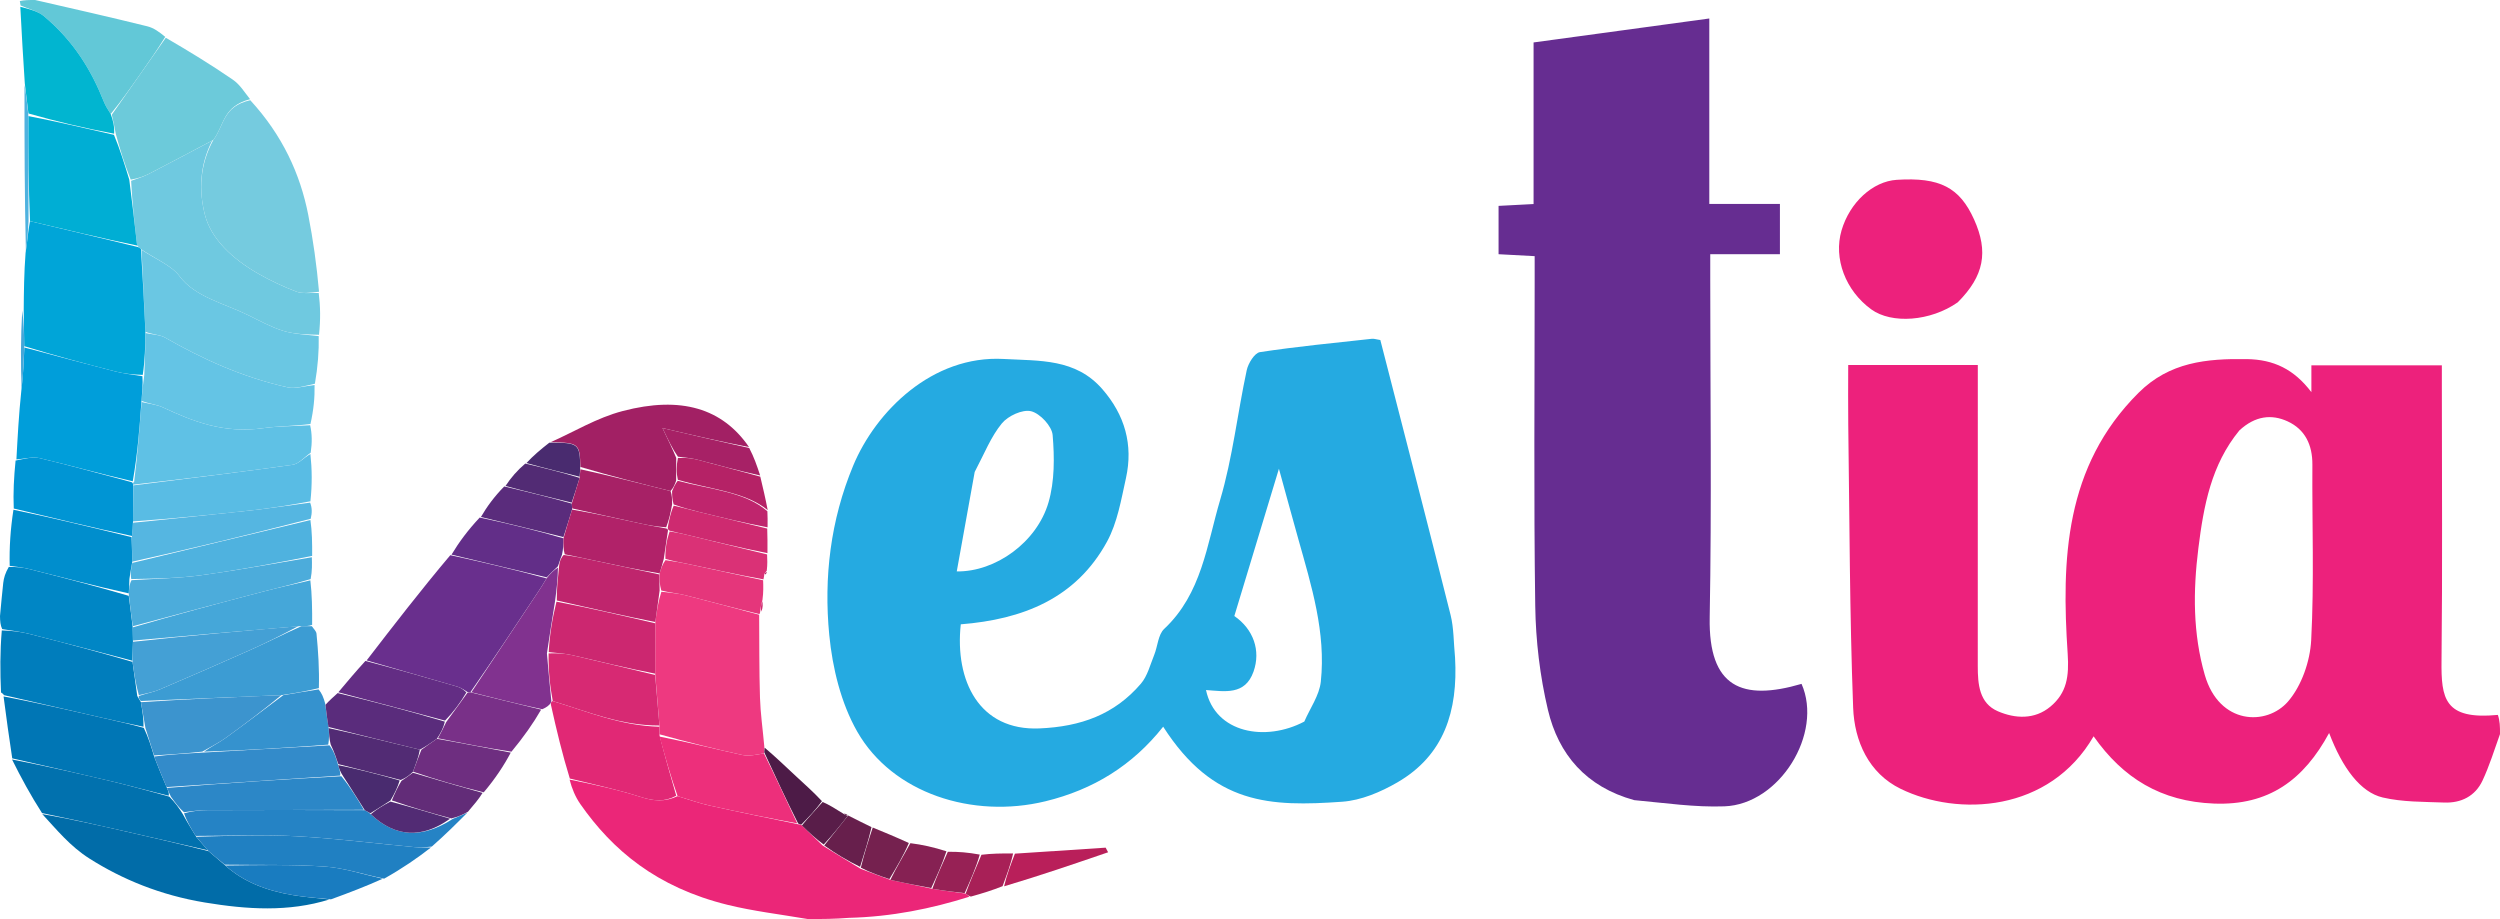
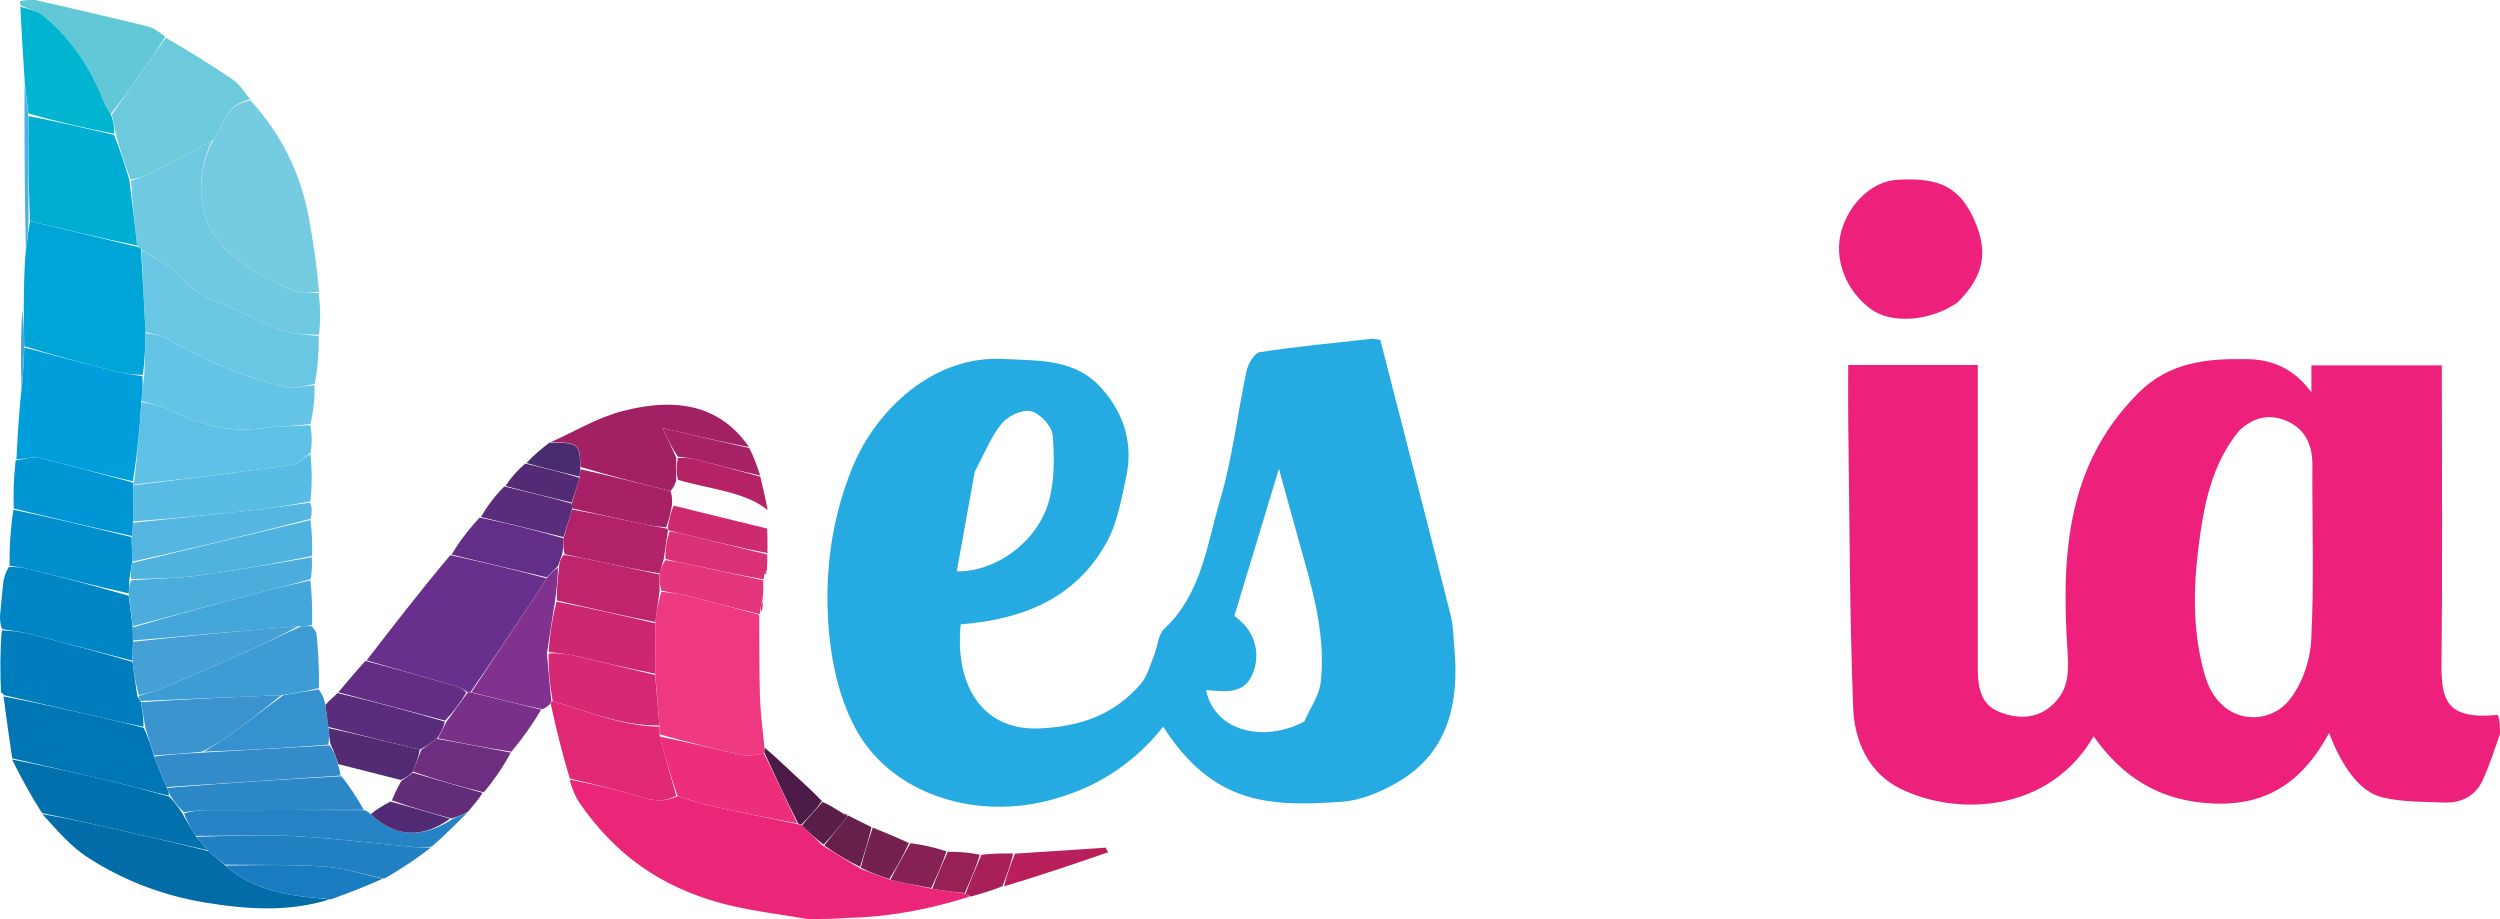
<svg xmlns="http://www.w3.org/2000/svg" id="Layer_1" viewBox="0 0 598.01 219.835">
  <path d="M598.004,175.608c-1.417,3.983-2.56,7.648-4.17,11.094-1.756,3.758-5.129,5.422-9.175,5.269-4.919-.186-9.962-.102-14.702-1.207-5.298-1.235-9.636-7.034-12.821-15.43-6.069,11.214-14.412,17.39-27.543,16.883-12.685-.49-21.757-6.082-28.795-16.092-10.538,18.193-32.431,19.258-46.151,12.567-7.674-3.742-11.068-11.439-11.367-19.4-.849-22.574-.859-45.18-1.172-67.773-.064-4.638-.009-9.277-.009-14.207h31v10.98c0,20.332.011,40.664-.009,60.997-.004,4.375.345,8.928,4.815,10.853,4.1,1.766,8.785,2.056,12.591-1.141,3.896-3.273,4.461-7.193,4.101-12.61-1.499-22.572-.732-44.811,16.95-62.43,7.389-7.362,16.271-8.205,25.899-8.062,6.443.095,11.289,2.425,15.446,7.905v-6.42h31.208v5.141c0,21.832.163,43.666-.078,65.495-.1,9.059.645,14.217,13.475,12.99.485,1.393.531,2.789.509,4.598M535.662,102.964c-6.725,8.198-8.527,17.958-9.804,28.177-1.286,10.293-1.314,20.407,1.531,30.296,3.449,11.99,14.828,12.265,19.93,6.35,3.236-3.751,5.263-9.616,5.527-14.654.731-13.96.196-27.984.285-41.983.03-4.719-1.742-8.446-5.953-10.371-3.765-1.721-7.688-1.363-11.515,2.184h0Z" fill="#ed217c" stroke-width="0" />
  <path d="M193.196,219.834c-6.668-1.134-13.055-1.895-19.069-3.372-17.151-4.21-27.672-13.199-35.28-24.086-1.256-1.797-2.035-3.752-2.604-5.89,5.966,1.185,11.638,2.427,16.988,4.143,3.184,1.021,5.779,1.222,8.856-.188,2.761.825,5.128,1.69,7.64,2.25,7.02,1.566,14.1,3.005,21.355,4.508.2.013.599.042.732.255,1.705,1.675,3.276,3.137,4.983,4.811,3.063,1.931,5.99,3.65,9.093,5.563,2.402.949,4.629,1.702,7.094,2.641,3.414.778,6.589,1.371,10.03,2.137,2.755.464,5.243.753,7.978,1.145.458.318.67.533.882.748-9.097,2.857-18.52,4.796-28.863,5.053-3.279.266-6.322.297-9.815.281v.002Z" fill="#eb2678" stroke-width="0" />
  <path d="M.924,166.279c-.094-.212-.256-.394-.678-.643-.221-4.905-.252-9.714.185-14.838,2.531.069,4.651.346,6.646.854,8.219,2.092,16.4,4.254,24.626,6.68.402,2.842.772,5.394,1.131,8.149.275.537.561.869.873,1.486.352,2.15.677,4.015.616,5.875-3.502-.707-6.622-1.398-9.731-2.112-7.892-1.812-15.78-3.634-23.669-5.452h0Z" fill="#007dbc" stroke-width="0" />
  <path d="M31.673,158.042c-8.195-2.136-16.376-4.298-24.595-6.39-1.995-.508-4.115-.785-6.554-1.17-.44-.944-.505-1.886-.524-3.109.282-2.833.477-5.387.776-7.935.14-1.197.481-2.383,1.33-3.829,2.006-.008,3.458.155,4.814.498,7.964,2.017,15.906,4.076,23.875,6.416.337,2.619.654,4.942.953,7.551.015,1.239.048,2.191.054,3.446-.061,1.708-.095,3.115-.129,4.522h0Z" fill="#0086c5" stroke-width="0" />
  <path d="M4.927,1.307c-.055-.28-.111-.561-.188-1.053C5.811.017,6.905-.009,8.406.002c9.22,2.105,18.058,4.125,26.822,6.288,1.594.393,2.881,1.373,4.293,2.521-1.915,3.139-3.818,5.838-5.712,8.539-2.359,3.363-4.712,6.729-7.33,9.922-.743-1.135-1.3-2.085-1.691-3.065-2.952-7.414-7.18-14.423-14.359-20.403-1.337-1.114-3.643-1.679-5.502-2.497h0Z" fill="#62c8d7" stroke-width="0" />
  <path d="M348.057,157.322c.711,12.755-2.604,23.342-13.811,29.834-3.981,2.306-8.678,4.304-13.176,4.621-17.196,1.212-30.798.824-42.833-17.949-7.341,9.263-16.684,15.05-28.18,17.844-17.397,4.228-36.563-1.897-44.996-16.657-3.886-6.801-5.931-15.221-6.697-23.113-1.338-13.767.294-27.469,5.716-40.501,5.411-13.006,18.92-26.478,36.02-25.533,8.62.476,17.179-.125,23.57,7.197,5.399,6.187,7.435,13.328,5.664,21.307-1.145,5.157-2.048,10.639-4.522,15.179-7.437,13.647-20.202,18.612-34.991,19.79-1.456,13.484,4.393,25.525,18.847,24.899,9.868-.427,17.923-3.324,24.239-10.696,1.578-1.841,2.219-4.514,3.173-6.853.852-2.087.936-4.888,2.401-6.259,8.97-8.389,10.211-20.148,13.385-30.861,2.985-10.076,4.139-20.687,6.355-31.008.355-1.653,1.887-4.14,3.164-4.334,8.891-1.352,17.858-2.206,26.803-3.194.469-.052.965.138,1.995.302,5.595,21.81,11.286,43.758,16.799,65.751.789,3.146.717,6.507,1.075,10.231M311.998,172.599c1.367-3.172,3.595-6.253,3.945-9.534,1.259-11.777-2.244-22.951-5.381-34.123-1.554-5.533-3.057-11.08-4.637-16.815-3.654,12.052-7.166,23.639-10.666,35.229,4.561,3.141,6.379,8.255,4.586,13.309-2.021,5.697-6.876,4.711-11.366,4.392,2.199,10.333,14.242,12.452,23.52,7.542M233.151,112.894c-1.424,7.892-2.847,15.784-4.291,23.79,9.265.135,19.175-6.963,21.951-16.517,1.472-5.068,1.434-10.775.985-16.102-.18-2.136-3.013-5.171-5.154-5.696-2.038-.5-5.514,1.108-6.993,2.91-2.606,3.172-4.173,7.198-6.497,11.615h-.001Z" fill="#25aae1" stroke-width="0" />
-   <path d="M390.909,191.397c-11.506-3.174-18.109-10.902-20.641-21.604-1.913-8.088-2.913-16.556-3.033-24.874-.374-25.989-.137-51.987-.137-77.982v-5.665c-3.077-.165-5.679-.304-8.636-.462v-11.562c2.721-.143,5.323-.279,8.375-.439V10.152c14.054-1.916,27.763-3.785,42.034-5.731v44.364h16.893v12.02h-16.666v5.924c0,26.994.36,53.995-.132,80.98-.305,16.76,7.774,20.035,21.971,15.875,5.213,11.821-5.227,28.811-18.448,29.295-7.054.258-14.156-.799-21.58-1.483h0Z" fill="#662d91" stroke-width="0" />
  <path d="M181.595,147.044c.051,6.612-.006,13.226.195,19.837.113,3.715.65,7.425,1.032,11.653.019.817.003,1.118-.084,1.672-1.764.323-3.612.732-5.12.403-6.67-1.451-13.243-3.114-19.852-4.959-.009-.775-.017-1.292-.021-2.102-.341-4.224-.687-8.154-1.019-12.405.017-4.229.021-8.136.029-12.349.352-2.619.701-4.932,1.449-7.247,2.141.258,3.955.382,5.61.802,5.956,1.511,11.859,3.122,17.782,4.695h-.001Z" fill="#ee3980" stroke-width="0" />
  <path d="M59.869,23.973c7.711,8.402,11.947,17.651,13.864,27.421,1.179,6.006,2.016,12.043,2.581,18.396-2.091.241-4.038.499-5.369-.008-3.162-1.202-6.198-2.628-8.988-4.212-6.564-3.726-11.476-8.518-12.936-14.172-1.513-5.86-1.236-11.958,2.014-17.927,2.633-3.485,2.203-8.021,8.833-9.499h0Z" fill="#75cbdf" stroke-width="0" />
  <path d="M50.76,33.629c-2.974,5.811-3.252,11.91-1.739,17.77,1.46,5.654,6.373,10.446,12.936,14.172,2.789,1.584,5.826,3.01,8.988,4.212,1.331.506,3.278.248,5.297.305.401,3.193.449,6.419.069,9.995-3.161-.056-6.091-.166-8.576-.945-2.952-.926-5.578-2.375-8.246-3.692-5.803-2.864-12.917-4.426-16.561-9.399-1.84-2.512-5.98-4.226-9.205-6.45-.324-.341-.586-.474-.928-.863-.604-5.369-1.193-10.423-1.432-15.482,1.698-.575,3.121-1.075,4.379-1.726,5.034-2.606,10.016-5.26,15.017-7.895h0Z" fill="#6fc9e0" stroke-width="0" />
  <path d="M87.701,157.972c6.46-8.38,12.921-16.76,20.013-25.169,8.107,1.749,15.582,3.527,23.019,5.552-.794,1.386-1.547,2.525-2.303,3.663-5.223,7.859-10.447,15.718-15.92,23.578-.249,0-.748.003-.912-.214-.832-.523-1.45-.912-2.177-1.124-7.23-2.112-14.477-4.195-21.72-6.286Z" fill="#692f8d" stroke-width="0" />
  <path d="M468.298,72.317c-6.52,4.578-15.811,5.221-20.682,1.686-6.171-4.478-9.075-12.185-7.114-18.878,1.964-6.702,7.466-11.746,13.211-12.11,10.27-.651,15.041,1.8,18.503,9.504,3.468,7.717,2.387,13.489-3.918,19.798h0Z" fill="#ed217c" stroke-width="0" />
  <path d="M33.849,59.744c3.1,2.075,7.239,3.791,9.08,6.302,3.644,4.973,10.758,6.535,16.561,9.399,2.668,1.317,5.293,2.766,8.246,3.692,2.485.779,5.415.889,8.503,1.262.07,3.654-.214,7.34-.914,11.389-2.465.558-4.759,1.265-6.525.867-11.037-2.486-20.508-6.864-29.38-11.938-1.152-.658-3.041-.708-4.628-1.355-.339-6.75-.64-13.184-.941-19.617h-.002Z" fill="#6ac7e3" stroke-width="0" />
  <path d="M51.035,33.472c-5.277,2.793-10.259,5.446-15.293,8.052-1.258.652-2.681,1.151-4.468,1.447-1.503-3.755-2.566-7.236-3.588-10.988-.287-1.694-.616-3.116-.944-4.539,2.355-3.365,4.708-6.73,7.067-10.094,1.894-2.701,3.797-5.399,5.847-8.32,5.457,3.172,10.883,6.482,16.002,10.003,1.763,1.212,2.763,2.949,4.161,4.693-6.581,1.725-6.151,6.26-8.784,9.745h0Z" fill="#6ccada" stroke-width="0" />
  <path d="M34.828,79.677c1.548.331,3.438.381,4.589,1.04,8.872,5.075,18.344,9.452,29.38,11.938,1.767.398,4.06-.309,6.453-.555.058,2.961-.227,5.972-.987,9.32-4.072.54-7.746.489-11.251.993-9.452,1.356-16.817-1.594-24.122-4.996-1.425-.664-3.327-.844-5.051-1.541.17-2.158.382-4.022.674-6.201.159-3.544.237-6.772.315-9.999h0Z" fill="#64c4e5" stroke-width="0" />
  <path d="M33.881,96.171c1.682.403,3.584.584,5.009,1.248,7.305,3.402,14.67,6.352,24.122,4.996,3.506-.503,7.18-.452,11.179-.697.45,2.042.497,4.127.129,6.572-1.734,1.239-2.881,2.696-4.397,2.907-12.645,1.765-25.358,3.301-38.087,4.74-.036-.166-.041-.502.255-.705.794-6.488,1.292-12.774,1.789-19.06h.001Z" fill="#5fc1e5" stroke-width="0" />
  <path d="M131.71,105.779c5.72-2.537,11.022-5.824,17.244-7.458,13.972-3.67,23.854-.633,30.214,8.614-6.717-1.268-13.11-2.766-20.708-4.545,1.479,3.069,2.39,4.957,3.301,7.151.003,1.936.005,3.566-.027,5.433-.346.995-.658,1.752-1.346,2.481-7.423-1.84-14.47-3.652-21.554-5.759-.135-5.611-.382-5.807-7.124-5.918h0Z" fill="#a22064" stroke-width="0" />
  <path d="M31.873,116.103c12.693-1.605,25.406-3.141,38.051-4.906,1.516-.212,2.663-1.668,4.326-2.599.391,3.631.437,7.313.004,11.315-4.999.941-9.496,1.659-14.044,2.164-9.441,1.048-18.909,1.982-28.397,2.646,0-3.085.029-5.852.06-8.619h0Z" fill="#59bce4" stroke-width="0" />
  <path d="M33.682,167.683c-.287-.332-.573-.665-.482-1.202,1.888-.633,3.521-.926,4.89-1.511,7.305-3.121,14.583-6.272,21.79-9.498,4.04-1.808,7.924-3.781,12.233-5.68,1.065-.003,1.775-.006,2.485-.009.386.598,1.052,1.183,1.112,1.796.41,4.235.694,8.475.566,13.022-3.141.768-5.829,1.227-8.979,1.685-11.513.465-22.564.931-33.615,1.397h0Z" fill="#3c9cd3" stroke-width="0" />
  <path d="M31.765,149.788c-.317-2.323-.634-4.646-.954-7.552.066-1.54.135-2.498.651-3.452,5.855-.37,11.345-.455,16.649-1.183,8.891-1.221,17.662-2.852,26.484-4.311.047,1.631.095,3.262-.288,5.23-4.175,1.243-7.949,2.094-11.656,3.068-10.31,2.707-20.592,5.464-30.885,8.201h0Z" fill="#4cacdb" stroke-width="0" />
  <path d="M31.747,150.074c10.312-3.023,20.594-5.781,30.904-8.487,3.707-.973,7.482-1.824,11.587-2.765.405,3.419.449,6.871.427,10.642-.776.32-1.486.323-2.991.325-13.812,1.142-26.829,2.285-39.846,3.428-.033-.953-.067-1.906-.081-3.145h0Z" fill="#45a7d9" stroke-width="0" />
  <path d="M31.844,125.039c9.457-.981,18.925-1.916,28.366-2.963,4.547-.505,9.044-1.223,13.973-1.846.458,1.179.508,2.36.14,3.865-14.504,3.736-28.59,7.148-42.675,10.251-.055-2.158-.112-4.007-.088-6.14.148-1.245.217-2.206.285-3.167h0Z" fill="#55b6e1" stroke-width="0" />
  <path d="M31.646,134.655c14.086-3.411,28.172-6.823,42.606-10.267.393,2.736.437,5.504.413,8.588-8.891,1.774-17.663,3.405-26.553,4.626-5.303.729-10.794.812-16.714.911-.26-1.469-.006-2.663.248-3.857Z" fill="#4fb2df" stroke-width="0" />
  <path d="M67.759,166.287c2.688-.459,5.376-.918,8.451-1.379.785.957,1.183,1.918,1.589,3.428.26,2.219.513,3.887.828,5.84.099,1.434.136,2.583-.111,3.947-10.107.779-19.931,1.344-29.706,1.676,1.784-1.257,3.66-2.189,5.229-3.323,4.639-3.354,9.156-6.786,13.72-10.188h0Z" fill="#3592ce" stroke-width="0" />
  <path d="M130.771,138.108c-7.475-1.778-14.95-3.556-22.767-5.437,1.8-2.993,3.942-5.882,6.743-8.869,7.115,1.494,13.571,3.085,20.038,4.969-.024,1.466-.058,2.639-.364,3.971-.428.971-.584,1.783-.986,2.731-1.052.969-1.858,1.802-2.664,2.634h0Z" fill="#622e88" stroke-width="0" />
  <path d="M87.408,158.098c7.535,1.965,14.783,4.048,22.013,6.16.727.212,1.345.601,2.139,1.371-1.508,2.589-3.141,4.715-5.105,6.744-8.73-2.325-17.13-4.553-25.529-6.781,2.063-2.457,4.127-4.912,6.483-7.495h0Z" fill="#632d84" stroke-width="0" />
  <path d="M80.771,165.788c8.554,2.033,16.953,4.261,25.642,6.829-.358,1.553-1.004,2.766-1.919,4.11-1.412.962-2.555,1.793-4.069,2.597-7.534-1.829-14.697-3.631-21.86-5.432-.253-1.669-.506-3.337-.711-5.299.953-1.065,1.858-1.838,2.916-2.805h0Z" fill="#5a2c7c" stroke-width="0" />
  <path d="M181.673,146.897c-6.001-1.426-11.904-3.037-17.86-4.547-1.655-.42-3.47-.544-5.626-1.098-.432-1.477-.45-2.661-.419-4.093.374-1.223.7-2.196,1.422-3.171,1.968.284,3.559.529,5.11.862,6.087,1.303,12.162,2.634,18.241,3.954.047,1.406.094,2.813-.156,4.703-.386,1.3-.474,2.118-.562,2.936,0,0-.072.309-.15.456h0Z" fill="#e5367b" stroke-width="0" />
  <path d="M182.622,138.587c-6.16-1.106-12.235-2.437-18.322-3.74-1.551-.332-3.142-.578-5.125-1.157-.067-2.386.277-4.479,1.002-6.572,1.462.23,2.555.433,3.62.691,6.57,1.597,13.133,3.206,19.698,4.811.054,1.173.107,2.346-.081,3.905-.473.546-.593.739-.6.965-.037.294-.074.588-.192,1.096h0Z" fill="#da3176" stroke-width="0" />
  <path d="M134.775,128.479c-6.457-1.591-12.913-3.183-19.745-4.807,1.441-2.487,3.257-4.941,5.58-7.308,5.718,1.346,10.929,2.608,16.161,4.099.048.54.075.847.065,1.434-.711,2.38-1.386,4.481-2.062,6.583h0Z" fill="#5a2c7c" stroke-width="0" />
  <path d="M183.579,132.315c-6.65-1.299-13.213-2.909-19.782-4.505-1.065-.259-2.159-.462-3.638-.869-.41-.296-.421-.413-.423-.814.353-1.922.698-3.56,1.413-5.174,2.356.541,4.331,1.076,6.329,1.568,5.343,1.314,10.696,2.608,16.045,3.911.047,1.859.094,3.718.056,5.883h0Z" fill="#ce2a70" stroke-width="0" />
-   <path d="M183.604,126.142c-5.43-1.011-10.783-2.306-16.126-3.62-1.998-.491-3.973-1.027-6.336-1.855-.378-1.27-.378-2.226-.377-3.182.312-.757.625-1.515,1.341-2.483,7.608,2.046,16.116,2.575,21.455,7.3.042,1.183.083,2.366.044,3.839h-.001Z" fill="#bf256d" stroke-width="0" />
  <path d="M183.634,122.017c-5.412-4.44-13.92-4.969-21.495-7.252-.373-1.657-.375-3.288.02-5.223,1.814-.072,3.287.06,4.638.412,5.045,1.316,10.051,2.703,15.071,4.063.613,2.571,1.225,5.143,1.765,8h0Z" fill="#b52266" stroke-width="0" />
  <path d="M181.831,113.735c-4.982-1.078-9.988-2.465-15.033-3.78-1.351-.353-2.824-.485-4.639-.718-1.308-1.889-2.218-3.777-3.698-6.846,7.598,1.78,13.99,3.277,20.759,4.781,1.108,2.098,1.841,4.189,2.611,6.563h0Z" fill="#a72166" stroke-width="0" />
  <path d="M136.749,120.231c-5.21-1.261-10.421-2.521-15.833-3.983,1.28-1.944,2.762-3.688,4.728-5.36,4.662,1.098,8.84,2.125,13.006,3.421-.642,2.153-1.272,4.037-1.902,5.922h0Z" fill="#522b74" stroke-width="0" />
  <path d="M242.776,204.196c7.233-.478,14.465-.955,21.698-1.433l.589,1.105c-8.186,2.806-16.373,5.612-24.881,8.142.65-2.789,1.622-5.301,2.594-7.814Z" fill="#b91f5a" stroke-width="0" />
  <path d="M182.808,179.952c.016-.3.032-.601.088-1.125,2.579,2.184,5.092,4.603,7.665,6.994,1.943,1.805,3.961,3.572,6.054,5.818-1.573,2.175-3.254,3.889-4.934,5.602,0,0-.399-.029-.77-.267-2.948-5.833-5.525-11.427-8.103-17.021h0Z" fill="#4d1b47" stroke-width="0" />
  <path d="M212.746,210.283c-2.226-.753-4.453-1.507-6.835-2.734.848-3.514,1.851-6.555,2.855-9.597,2.758,1.133,5.516,2.265,8.635,3.701-1.311,3.079-2.983,5.854-4.655,8.629h0Z" fill="#75214f" stroke-width="0" />
  <path d="M212.985,210.469c1.433-2.961,3.105-5.736,4.784-8.777,2.788.346,5.569.958,8.624,1.942-1.032,3.18-2.338,5.989-3.645,8.799-3.175-.592-6.35-1.184-9.764-1.962h.001Z" fill="#862153" stroke-width="0" />
  <path d="M223.015,212.606c1.04-2.984,2.346-5.792,3.705-8.85,2.45-.049,4.846.151,7.643.663-.939,3.285-2.277,6.258-3.616,9.23-2.488-.289-4.977-.579-7.732-1.043h0Z" fill="#972155" stroke-width="0" />
  <path d="M230.993,213.751c1.093-3.075,2.432-6.047,3.776-9.288,2.379-.299,4.753-.331,7.567-.314-.531,2.56-1.504,5.073-2.518,7.829-2.434.982-4.825,1.718-7.58,2.488-.576-.182-.787-.397-1.245-.716Z" fill="#a82057" stroke-width="0" />
  <path d="M138.662,114.041c-4.178-1.028-8.355-2.054-12.734-3.282,1.595-1.725,3.391-3.25,5.485-4.877,7.04.008,7.287.205,7.382,6.071-.046,1.063-.09,1.575-.133,2.088Z" fill="#492b6f" stroke-width="0" />
  <path d="M208.468,197.85c-.706,3.145-1.709,6.186-2.733,9.505-2.947-1.441-5.874-3.16-8.572-5.121,2.056-2.553,3.883-4.862,5.71-7.17,1.766.894,3.532,1.788,5.595,2.787h0Z" fill="#671f4c" stroke-width="0" />
  <path d="M202.847,195.074c-1.801,2.298-3.627,4.607-5.819,6.948-1.937-1.43-3.508-2.892-5.213-4.567,1.547-1.927,3.228-3.64,4.964-5.62,1.508.645,2.961,1.555,4.818,2.715.626.43.906.538,1.245.575,0,0-.022-.039.004-.051h.001Z" fill="#591d49" stroke-width="0" />
  <path d="M182.136,146.299c-.225-.676-.137-1.494.187-2.495.2.662.163,1.508-.187,2.495Z" fill="#ce2a70" stroke-width="0" />
  <path d="M202.75,194.96c-.247.128-.527.019-.861-.312.181-.05.475.048.861.312Z" fill="#671f4c" stroke-width="0" />
  <path d="M183.054,137.422c-.233-.157-.114-.35.306-.604.104.115.019.326-.306.604Z" fill="#b52266" stroke-width="0" />
  <path d="M78.794,215.156c-9.779,3.05-19.721,2.39-29.77.73-10.651-1.759-19.79-5.543-27.645-10.526-4.602-2.92-7.804-6.882-11.272-10.628,6.45,1.114,12.543,2.47,18.622,3.853,7.009,1.594,14.006,3.212,21.158,5.018,1.394,1.21,2.637,2.22,4.023,3.439,4.298,3.879,9.847,6.039,16.323,7.104,2.81.462,5.704.68,8.56,1.009h.001Z" fill="#016ca8" stroke-width="0" />
  <path d="M.854,166.594c7.959,1.503,15.847,3.325,23.739,5.137,3.109.713,6.229,1.405,9.801,2.376,1.125,2.379,1.792,4.488,2.473,6.858.998,2.609,1.983,4.957,3.066,7.514.332.761.564,1.314.415,1.861-4.83-1.162-9.243-2.39-13.735-3.461-7.87-1.876-15.788-3.657-23.686-5.478-.714-4.831-1.429-9.661-2.073-14.807h0Z" fill="#0076b5" stroke-width="0" />
  <path d="M2.874,181.668c7.951,1.553,15.87,3.334,23.74,5.21,4.492,1.071,8.905,2.299,13.881,3.677,1.428,1.464,2.328,2.707,3.24,4.202,1.033,1.902,2.055,3.551,3.202,5.405,1.017,1.217,1.91,2.229,2.802,3.241-7.002-1.608-14-3.225-21.008-4.819-6.079-1.383-12.172-2.738-18.679-4.097-2.69-4.178-4.96-8.364-7.177-12.819h0Z" fill="#0171ae" stroke-width="0" />
  <path d="M157.739,173.842c.008.517.016,1.033.032,2.093,1.335,5.165,2.662,9.786,3.989,14.407-2.75,1.509-5.345,1.308-8.529.287-5.35-1.716-11.022-2.958-16.93-4.402-1.765-5.743-3.157-11.483-4.534-17.707.048-.604.08-.724.459-.82,8.48,2.56,16.208,5.884,25.513,6.143h0Z" fill="#e12875" stroke-width="0" />
  <path d="M46.811,199.958c-1.022-1.649-2.044-3.299-2.784-5.412,2.072-.565,3.861-.747,5.652-.754,12.456-.047,24.913-.058,37.579.005.584.303.959.52,1.427.964,5.881,5.561,12.291,5.879,19.626,1.123,1.374-.545,2.439-1.031,3.504-1.517-2.637,2.644-5.274,5.287-8.525,8.138-1.773.188-2.947.243-4.089.137-9.434-.883-18.827-2.091-28.302-2.608-7.982-.436-16.056-.081-24.089-.077h0Z" fill="#2583c5" stroke-width="0" />
  <path d="M46.937,200.162c7.908-.209,15.982-.564,23.964-.127,9.474.518,18.868,1.726,28.302,2.608,1.142.107,2.315.052,3.893.073-3.23,2.518-6.879,5.035-11.207,7.463-5.18-1.063-9.603-2.575-14.199-2.892-7.916-.544-15.94-.343-23.919-.454-1.244-1.01-2.487-2.021-3.881-3.231-1.042-1.212-1.934-2.224-2.952-3.44h-.001Z" fill="#2080c2" stroke-width="0" />
  <path d="M131.879,167.674c-.032.12-.064.241-.158.54-.488.571-.915.964-2.025,1.438-6.101-1.298-11.519-2.677-16.937-4.057,5.224-7.859,10.447-15.718,15.671-23.577.756-1.138,1.51-2.276,2.303-3.663.845-1.08,1.65-1.913,2.733-2.589-.026,2.72-.328,5.283-.709,8.128-.686,4.218-1.293,8.153-1.93,12.405.331,4.002.692,7.689,1.053,11.374h-.001Z" fill="#81328f" stroke-width="0" />
  <path d="M112.509,165.596c5.667,1.379,11.085,2.758,16.932,4.147-1.886,3.287-4.203,6.564-7.098,10.063-6.246-.922-11.913-2.067-17.581-3.211.646-1.213,1.293-2.426,1.98-3.881,1.675-2.369,3.309-4.496,4.98-6.869.037-.247.536-.248.786-.249h0Z" fill="#793088" stroke-width="0" />
  <path d="M53.911,207.042c7.837-.097,15.861-.298,23.777.245,4.596.316,9.019,1.828,13.85,2.914-3.776,1.704-7.883,3.297-12.367,4.922-3.233-.297-6.127-.516-8.937-.977-6.476-1.065-12.025-3.226-16.323-7.104h0Z" fill="#197cc0" stroke-width="0" />
  <path d="M104.494,176.726c5.936,1.014,11.604,2.158,17.684,3.299-1.655,3.122-3.723,6.248-6.466,9.501-6.102-1.477-11.529-3.081-16.914-4.94.694-1.915,1.346-3.575,1.998-5.235,1.143-.832,2.286-1.663,3.698-2.625h0Z" fill="#6e2e80" stroke-width="0" />
  <path d="M98.756,184.841c5.427,1.604,10.854,3.208,16.674,4.822-.857,1.437-2.106,2.865-3.485,4.5-1.195.693-2.26,1.179-3.979,1.613-5.182-1.388-9.711-2.725-14.229-4.318.684-1.687,1.358-3.117,2.287-4.666,1.081-.729,1.906-1.34,2.732-1.951h0Z" fill="#622c78" stroke-width="0" />
  <path d="M162.087,190.44c-1.654-4.721-2.981-9.342-4.314-14.248,6.601,1.302,13.173,2.964,19.843,4.415,1.509.328,3.357-.081,5.12-.403,2.649,5.341,5.227,10.935,7.975,16.755-6.885-1.263-13.965-2.703-20.985-4.268-2.511-.56-4.879-1.425-7.64-2.25h0Z" fill="#ed2f7b" stroke-width="0" />
  <path d="M34.789,79.362c-.039,3.543-.118,6.771-.645,10.314-2.509-.062-4.63-.325-6.618-.835-7.259-1.861-14.473-3.805-21.729-6.037-.058-3.106-.09-5.893-.123-8.68.037-4.369.073-8.739.444-13.636.458-2.888.581-5.247,1.07-7.579,8.784,2.065,17.202,4.102,25.62,6.139.327.074.59.207.913.548.426,6.582.727,13.016,1.066,19.766h.002Z" fill="#00a5d8" stroke-width="0" />
  <path d="M5.824,83.123c7.231,1.913,14.445,3.856,21.704,5.718,1.988.51,4.109.773,6.537,1.151.157,1.865-.055,3.729-.225,5.886-.456,6.579-.954,12.865-2.086,19.252-7.846-1.808-15.009-3.812-22.306-5.55-1.595-.38-3.67.19-5.523.322.284-5.324.568-10.649,1.178-16.482.458-3.771.59-7.034.722-10.296h0Z" fill="#009eda" stroke-width="0" />
  <path d="M31.647,134.346c-.255,1.503-.509,2.696-.697,4.163-.003,1.229-.072,2.186-.158,3.431-7.967-1.758-15.908-3.816-23.873-5.833-1.356-.343-2.808-.507-4.603-.755-.103-4.387.181-8.773.9-13.418,9.711,2.013,18.987,4.284,28.262,6.556.056,1.849.113,3.699.168,5.856h.001Z" fill="#008ecd" stroke-width="0" />
  <path d="M26.479,27.272c.591,1.594.92,3.016.821,4.71-7.109-1.329-13.791-2.931-20.499-4.841-.308-2.602-.589-4.893-.87-7.185-.382-6.004-.764-12.008-1.074-18.331,1.93.499,4.236,1.064,5.574,2.178,7.179,5.98,11.407,12.989,14.359,20.403.39.98.948,1.929,1.691,3.065h-.002Z" fill="#01b5d0" stroke-width="0" />
  <path d="M31.559,128.206c-9.356-1.988-18.631-4.259-28.269-6.566-.161-3.76.04-7.486.438-11.476,2.05-.396,4.124-.965,5.72-.585,7.297,1.738,14.46,3.743,22.01,5.753.339.102.343.438.379.604.006,2.934-.024,5.701-.023,8.786-.037,1.278-.106,2.239-.254,3.484h0Z" fill="#0095d4" stroke-width="0" />
  <path d="M5.861,20.269c.349,1.979.63,4.27.91,7.193.017,8.893.035,17.157.053,25.419-.123,2.36-.247,4.719-.633,7.284-.308-13.058-.353-26.321-.33-39.897Z" fill="#4fb2df" stroke-width="0" />
  <path d="M5.798,82.804c-.107,3.582-.239,6.845-.622,10.318-.243-6.082-.234-12.376.137-18.833.395,2.623.427,5.409.485,8.515h0Z" fill="#45a7d9" stroke-width="0" />
  <path d="M36.854,180.703c-.667-2.109-1.334-4.218-2.072-6.591-.396-2.13-.722-3.996-1.074-6.145,11.025-.751,22.076-1.216,33.589-1.681-4.102,3.402-8.619,6.835-13.258,10.188-1.568,1.133-3.445,2.066-5.663,3.323-4.163.457-7.843.681-11.523.905h0Z" fill="#3c94ce" stroke-width="0" />
  <path d="M31.801,153.519c13.044-1.444,26.061-2.587,39.518-3.729-3.515,1.9-7.399,3.872-11.439,5.681-7.207,3.226-14.485,6.378-21.79,9.498-1.369.585-3.002.878-4.878,1.307-.736-2.551-1.107-5.102-1.508-7.944.003-1.697.037-3.104.098-4.813h-.001Z" fill="#44a0d5" stroke-width="0" />
  <path d="M132.227,167.699c-.708-3.712-1.069-7.397-.999-11.402,2.17-.08,3.971.036,5.638.422,6.638,1.536,13.234,3.156,19.846,4.745.345,3.93.69,7.86,1.032,12.084-9.308.035-17.036-3.288-25.517-5.849h0Z" fill="#d72973" stroke-width="0" />
  <path d="M156.724,161.143c-6.624-1.268-13.221-2.889-19.858-4.424-1.668-.386-3.468-.501-5.608-.738.206-3.933.813-7.869,1.855-12.061,8.169,1.555,15.903,3.368,23.637,5.18-.004,3.908-.009,7.816-.025,12.044h0Z" fill="#cc2770" stroke-width="0" />
  <path d="M156.753,148.794c-7.738-1.507-15.472-3.319-23.562-5.156-.054-2.588.249-5.152.52-8.007.125-1.104.281-1.916,1.103-2.875,2.833.332,4.995.823,7.167,1.29,5.243,1.127,10.491,2.242,15.736,3.362.017,1.183.035,2.367.068,3.846-.333,2.609-.681,4.923-1.034,7.541h.002Z" fill="#bf256d" stroke-width="0" />
  <path d="M7.19,52.909c-.384-8.29-.401-16.553-.391-25.137,6.71,1.28,13.391,2.881,20.459,4.483,1.45,3.482,2.513,6.963,3.666,10.722.678,5.333,1.267,10.387,1.871,15.756-8.403-1.722-16.821-3.76-25.605-5.825Z" fill="#00aed4" stroke-width="0" />
  <path d="M138.651,114.309c.055-.78.098-1.293.181-2.06,7.087,1.556,14.134,3.368,21.557,5.208.375.985.375,1.942.382,3.185-.337,1.927-.682,3.565-1.422,5.486-2.446-.142-4.507-.545-6.547-.992-5.315-1.162-10.62-2.344-15.93-3.517-.026-.308-.053-.617-.101-1.156.608-2.116,1.238-4,1.88-6.154Z" fill="#a72166" stroke-width="0" />
  <path d="M36.868,180.965c3.666-.485,7.346-.709,11.46-.933,10.258-.565,20.081-1.13,30.483-1.749,1.093,1.464,1.607,2.981,2.077,4.736.276.994.596,1.75.492,2.508-14.131.916-27.839,1.83-41.546,2.743-.984-2.348-1.968-4.697-2.967-7.306h.001Z" fill="#338bca" stroke-width="0" />
  <path d="M80.932,182.781c-.514-1.518-1.028-3.035-1.837-4.712-.332-1.309-.369-2.459-.468-3.893,7.101,1.517,14.264,3.318,21.798,5.147-.281,1.688-.933,3.348-1.627,5.263-.868.865-1.693,1.476-2.936,1.991-5.255-1.329-10.093-2.562-14.931-3.795h0Z" fill="#522b74" stroke-width="0" />
  <path d="M136.836,121.896c5.345.895,10.651,2.076,15.966,3.239,2.041.446,4.101.85,6.539,1.274.398.12.409.237.437.532-.326,2.27-.67,4.363-.999,6.752-.311,1.268-.637,2.242-1.011,3.465-5.294-.87-10.542-1.986-15.785-3.112-2.173-.467-4.334-.958-6.895-1.45-.36-1.184-.326-2.356-.302-3.823.665-2.395,1.34-4.497,2.051-6.876h0Z" fill="#b12269" stroke-width="0" />
  <path d="M39.934,188.478c13.609-1.122,27.316-2.035,41.726-2.8,2.265,2.777,3.827,5.405,5.389,8.033-12.456.023-24.913.034-37.369.081-1.791.007-3.58.189-5.663.502-1.193-1.031-2.093-2.274-3.14-3.733-.379-.769-.611-1.322-.943-2.083h0Z" fill="#2c87c7" stroke-width="0" />
-   <path d="M87.258,193.797c-1.772-2.715-3.334-5.343-5.175-8.122-.599-.907-.918-1.663-1.195-2.657,4.881.995,9.719,2.228,14.718,3.676-.511,1.645-1.185,3.076-2.207,4.787-1.835,1.205-3.322,2.128-4.809,3.052-.374-.217-.749-.433-1.333-.736h0Z" fill="#492b6f" stroke-width="0" />
  <path d="M88.685,194.762c1.393-1.152,2.879-2.076,4.704-3.024,4.866,1.312,9.395,2.65,14.269,4.097-6.682,4.807-13.092,4.488-18.972-1.073h0Z" fill="#522b74" stroke-width="0" />
</svg>